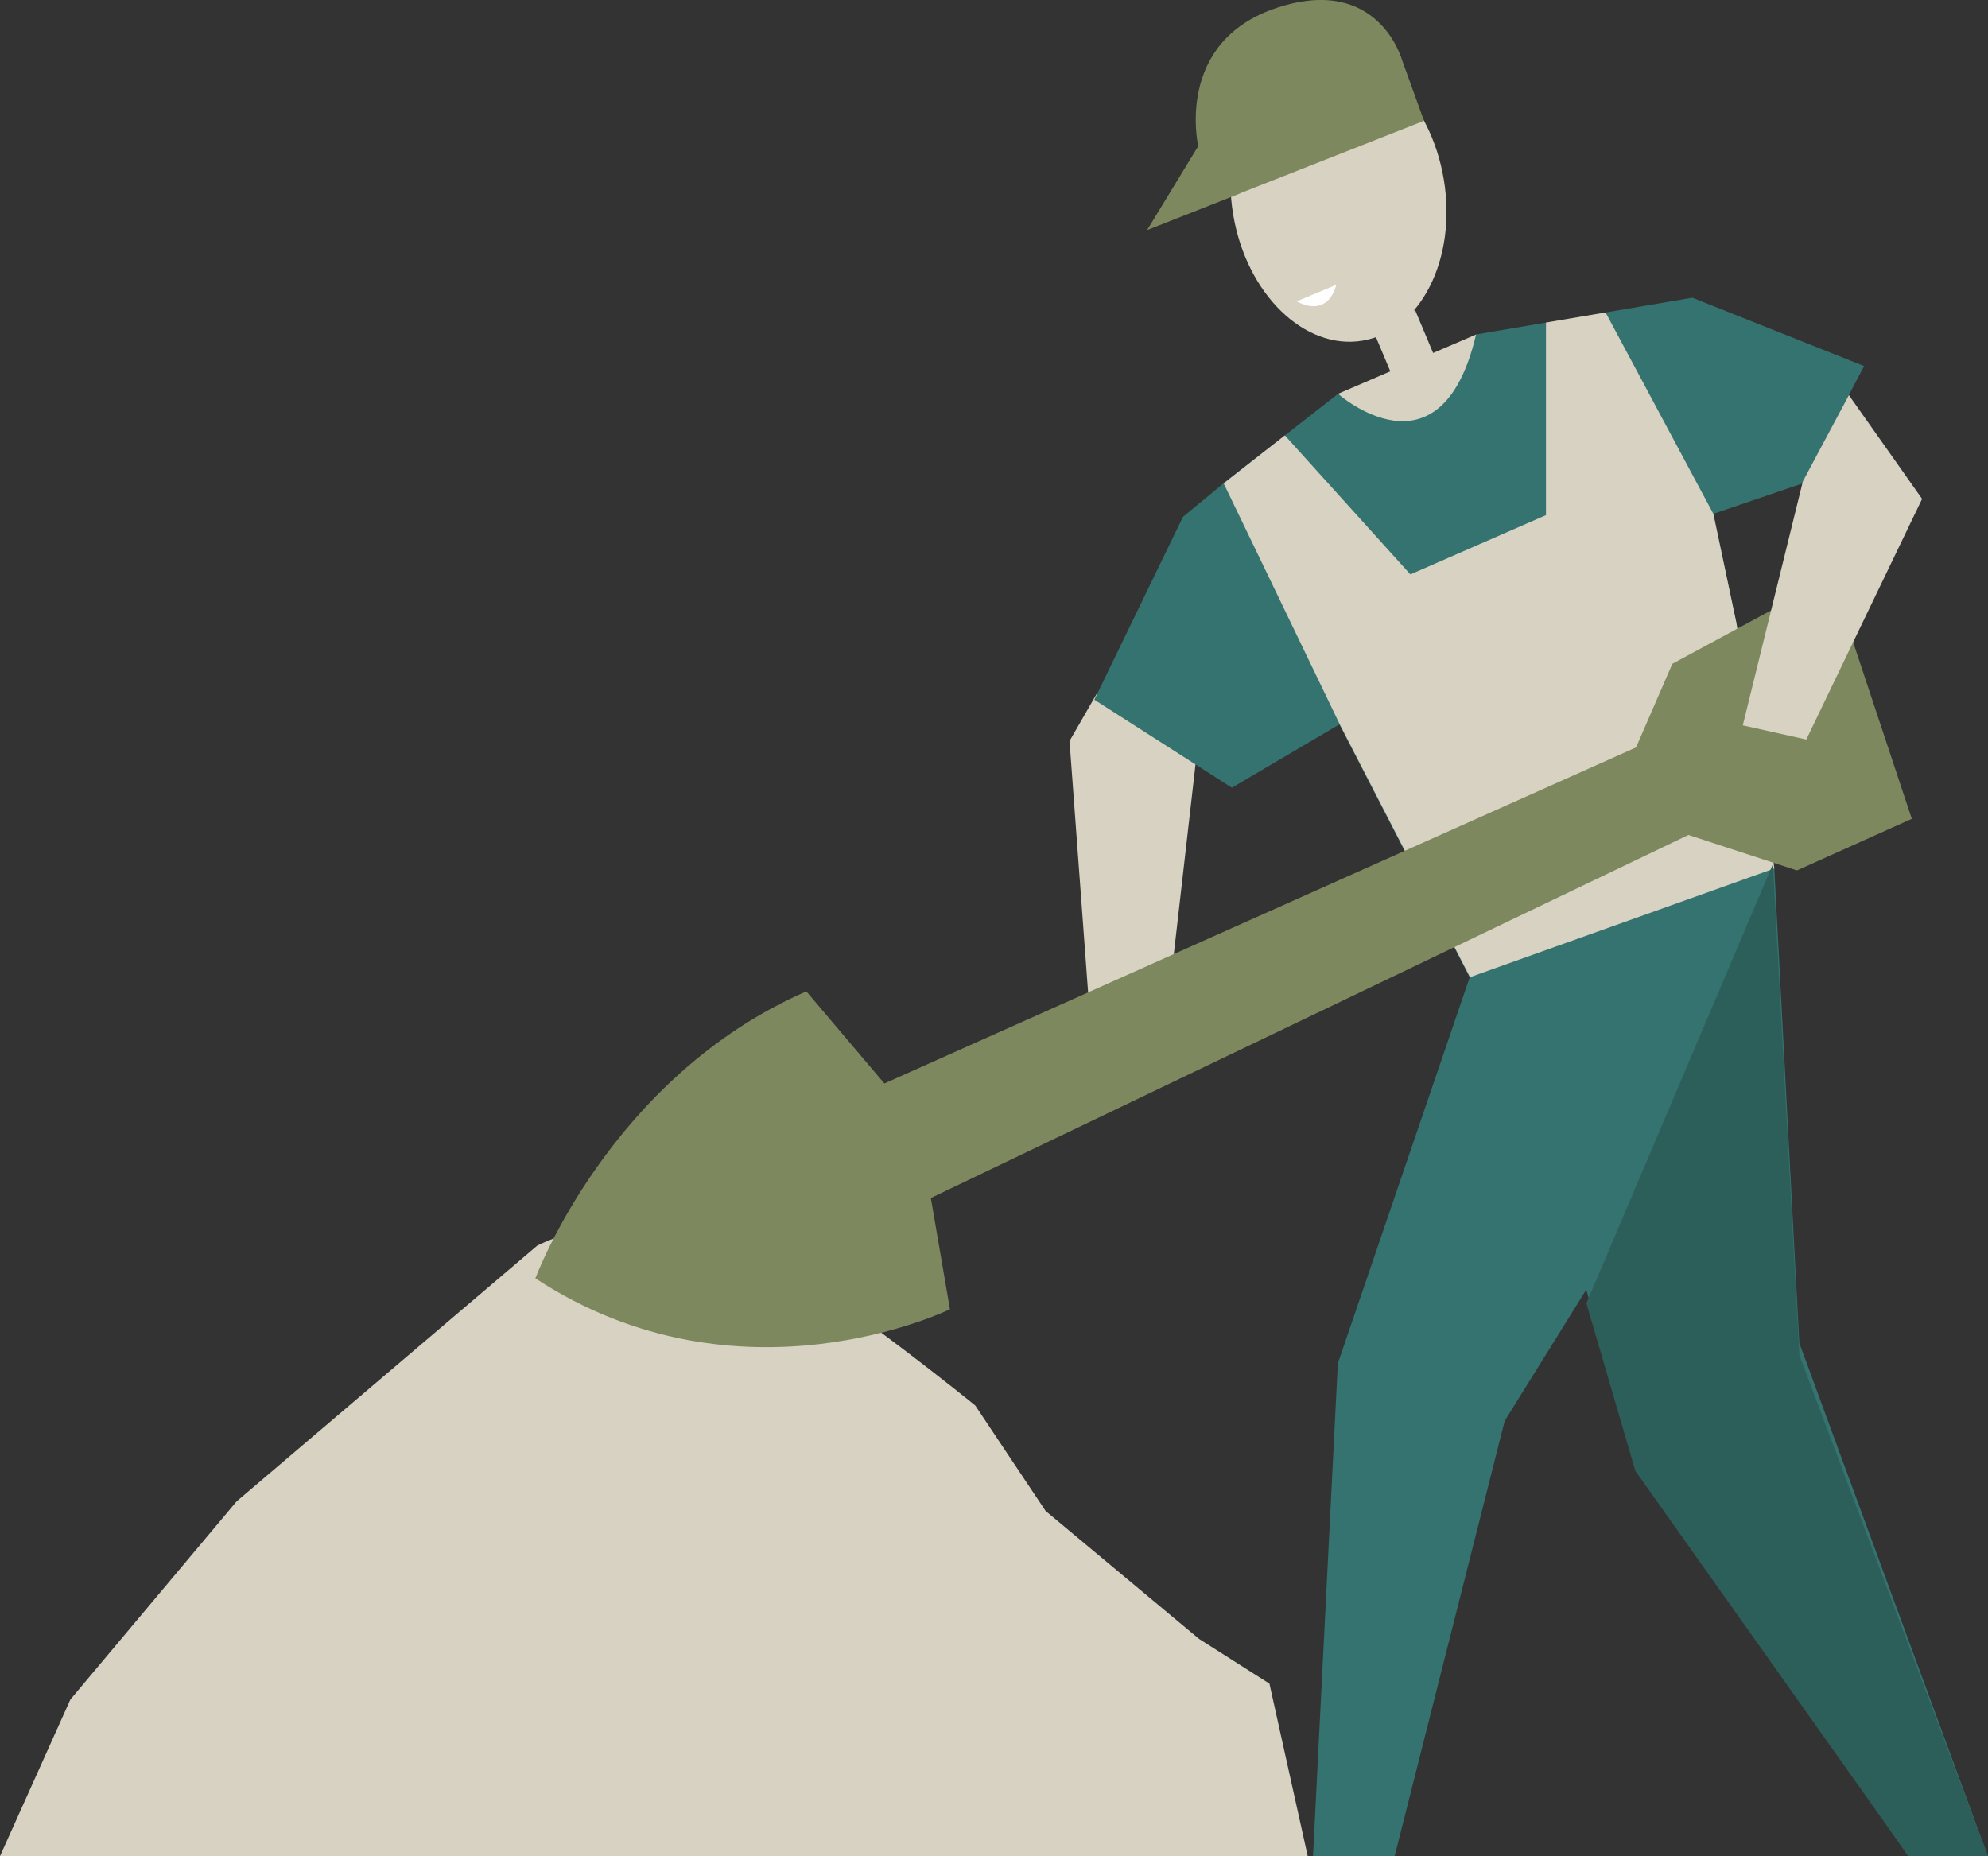
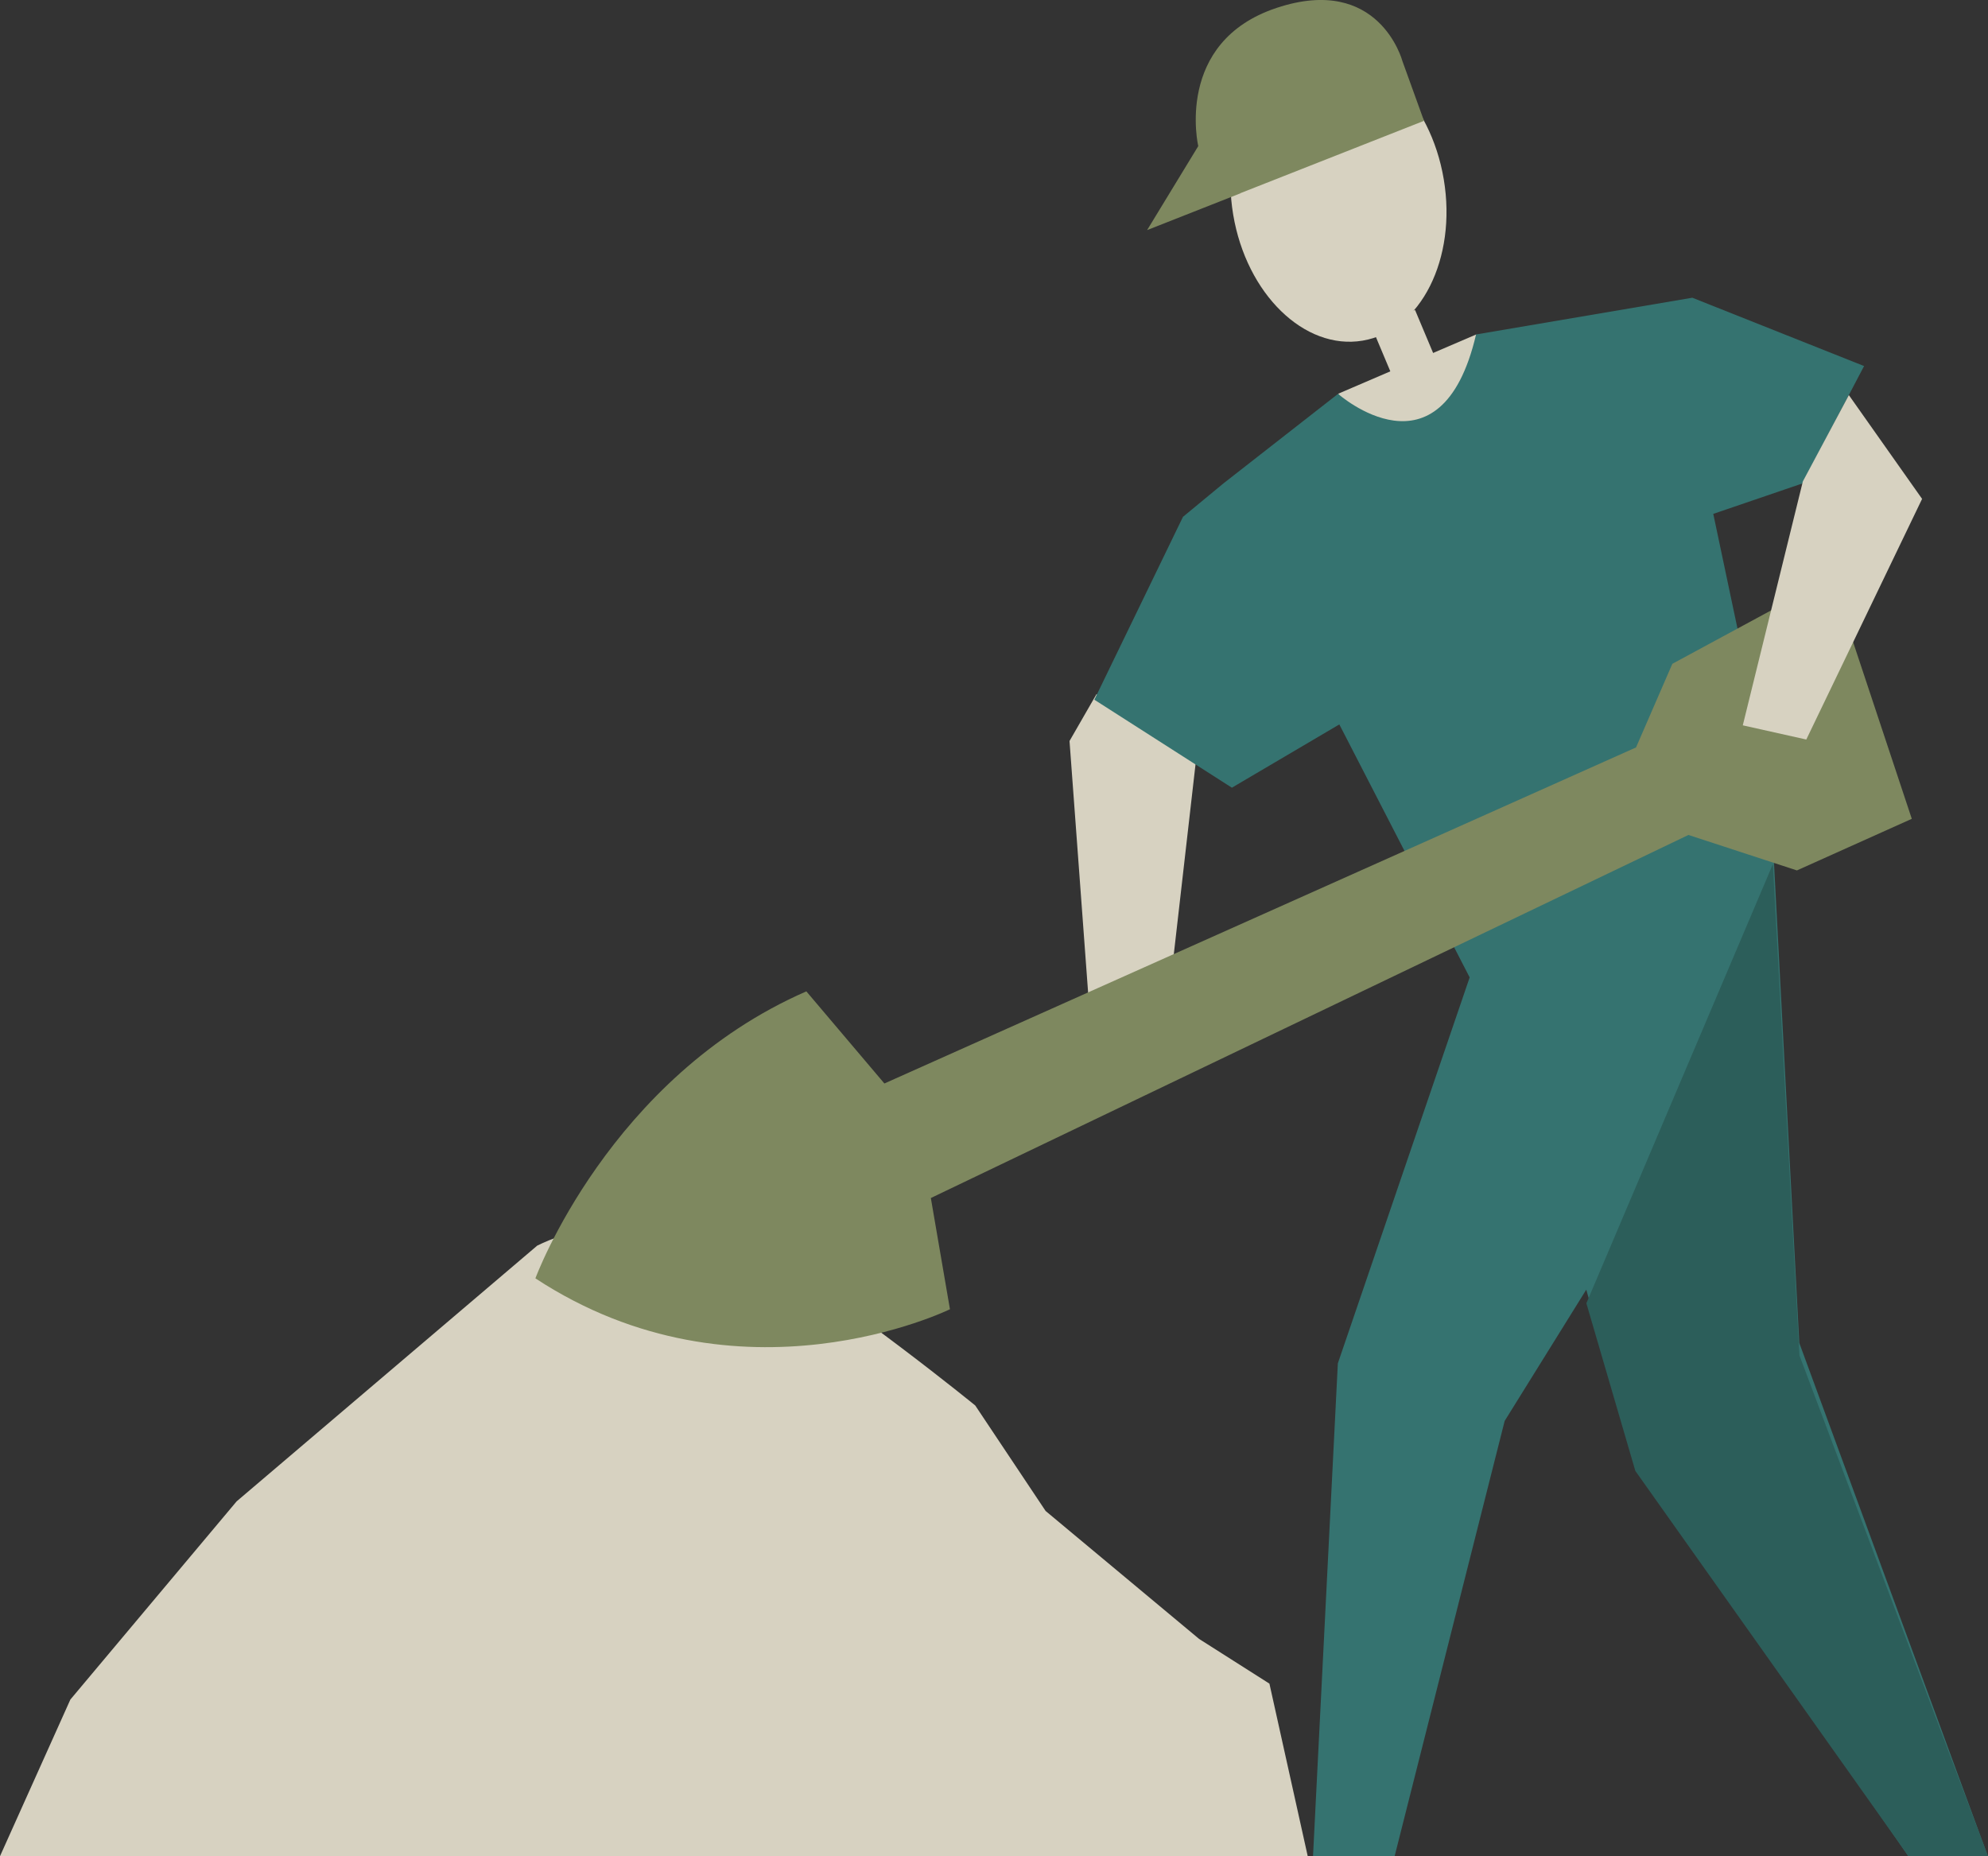
<svg xmlns="http://www.w3.org/2000/svg" id="Layer_2" data-name="Layer 2" viewBox="0 0 173.74 162.22">
  <rect x="0" y="0" width="173.74" height="162.22" fill="#333333" stroke="none" />
  <defs>
    <style>
      .cls-1 {
        fill: #fff;
      }

      .cls-2 {
        fill: #7e885f;
      }

      .cls-3 {
        fill: #d7d2c1;
      }

      .cls-4 {
        fill: #357370;
      }

      .cls-5 {
        fill: #2c5e5a;
      }
    </style>
  </defs>
  <g id="Layer_3" data-name="Layer 3">
    <polygon class="cls-3" points="116.95 34.41 129.01 29.23 132.19 36.88 122.33 41.35 116.95 34.41" />
    <polyline class="cls-3" points="104.58 65.94 102.13 87.36 95.42 91.14 93.47 64.76 95.83 60.66 104.58 65.94" />
    <path class="cls-4" d="m103.42,45.14l3.51-2.9,10.01-7.82s8.98,7.96,12.06-5.19l18.9-3.21,15.01,5.97-5.39,10.26-7.79,2.66,4.93,23.34,2.59,49.12,16.48,44.85h-6.95l-23.87-34.5-4.28-15.01-7.13,11.47-9.62,38.05h-7.13l2.17-43.08,11.52-33.73-11.39-22.11-9.39,5.53-12.02-7.69,7.75-15.99Z" />
-     <polyline class="cls-3" points="106.94 42.24 117.08 63.29 128.47 85.4 155.07 75.9 151.75 54.42 149.74 44.91 140.32 27.31 135.11 28.19 135.11 45.02 123.26 50.2 112.29 38.05 106.94 42.24" />
    <path class="cls-3" d="m0,162.22l6.15-13.69,14.53-17.32,26.27-22.35s10.34-5.31,19,0c8.66,5.31,19.28,13.97,19.28,13.97l6.15,9.22,13.41,11.18,6.15,3.91,3.35,15.09H0Z" />
    <path class="cls-2" d="m146.16,58.01l13.92-7.53,7,21.08-10.04,4.51-9.48-3.1-66.21,31.73,1.67,9.72s-18.37,9.02-36.23-2.7c0,0,6.45-17.56,23.68-25.08l6.82,8.05,65.69-29.37,3.17-7.3Z" />
    <polygon class="cls-5" points="154.94 75.52 157.26 118.45 173.74 162.22 166.79 162.22 142.92 128.55 138.64 113.9 154.94 75.52" />
    <rect class="cls-3" x="120.65" y="27.69" width="4.07" height="4.62" transform="translate(-2.04 49.89) rotate(-22.8)" />
    <polygon class="cls-3" points="161.58 34.53 167.98 43.6 157.86 64.63 152.31 63.39 157.56 42.07 161.58 34.53" />
    <ellipse class="cls-3" cx="116.98" cy="17.21" rx="9.33" ry="12.73" transform="translate(-1.24 19.57) rotate(-9.51)" />
-     <path class="cls-1" d="m113.32,26.34l3.46-1.45s-.57,2.94-3.46,1.45Z" />
    <path class="cls-2" d="m108.42,16.89l-8.17,3.22,4.47-7.34s-2.12-9.1,6.85-12.08c8.97-2.98,10.99,4.64,10.99,4.64l1.89,5.23-16.04,6.32Z" />
  </g>
</svg>